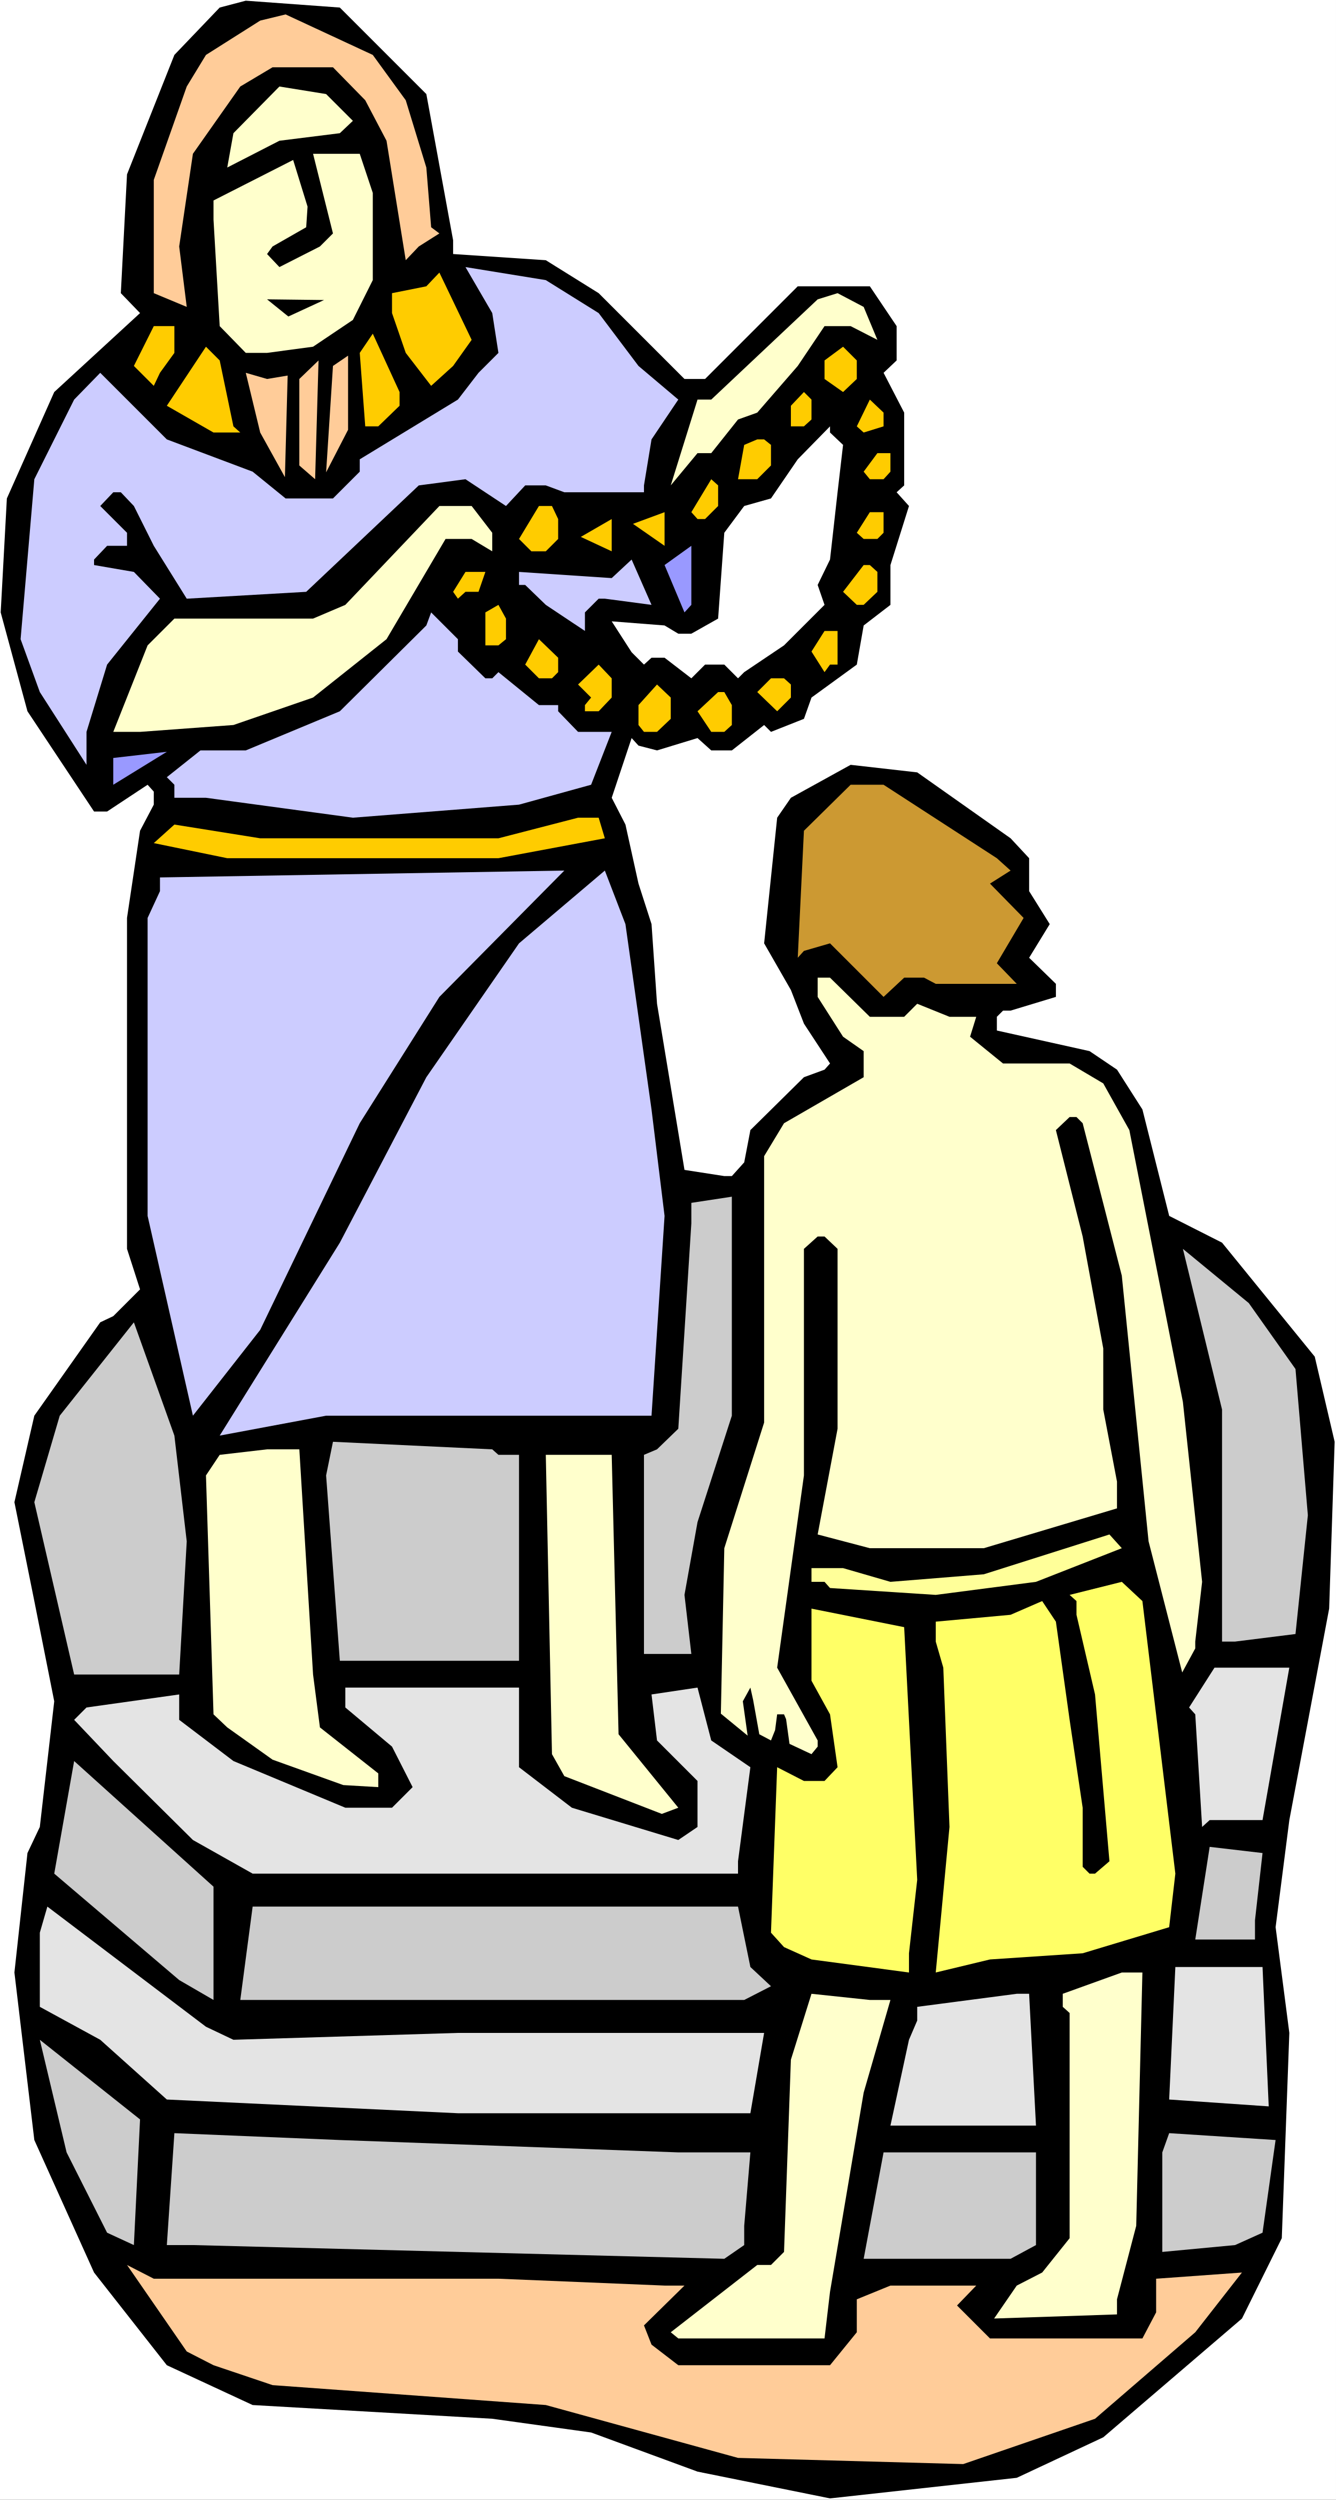
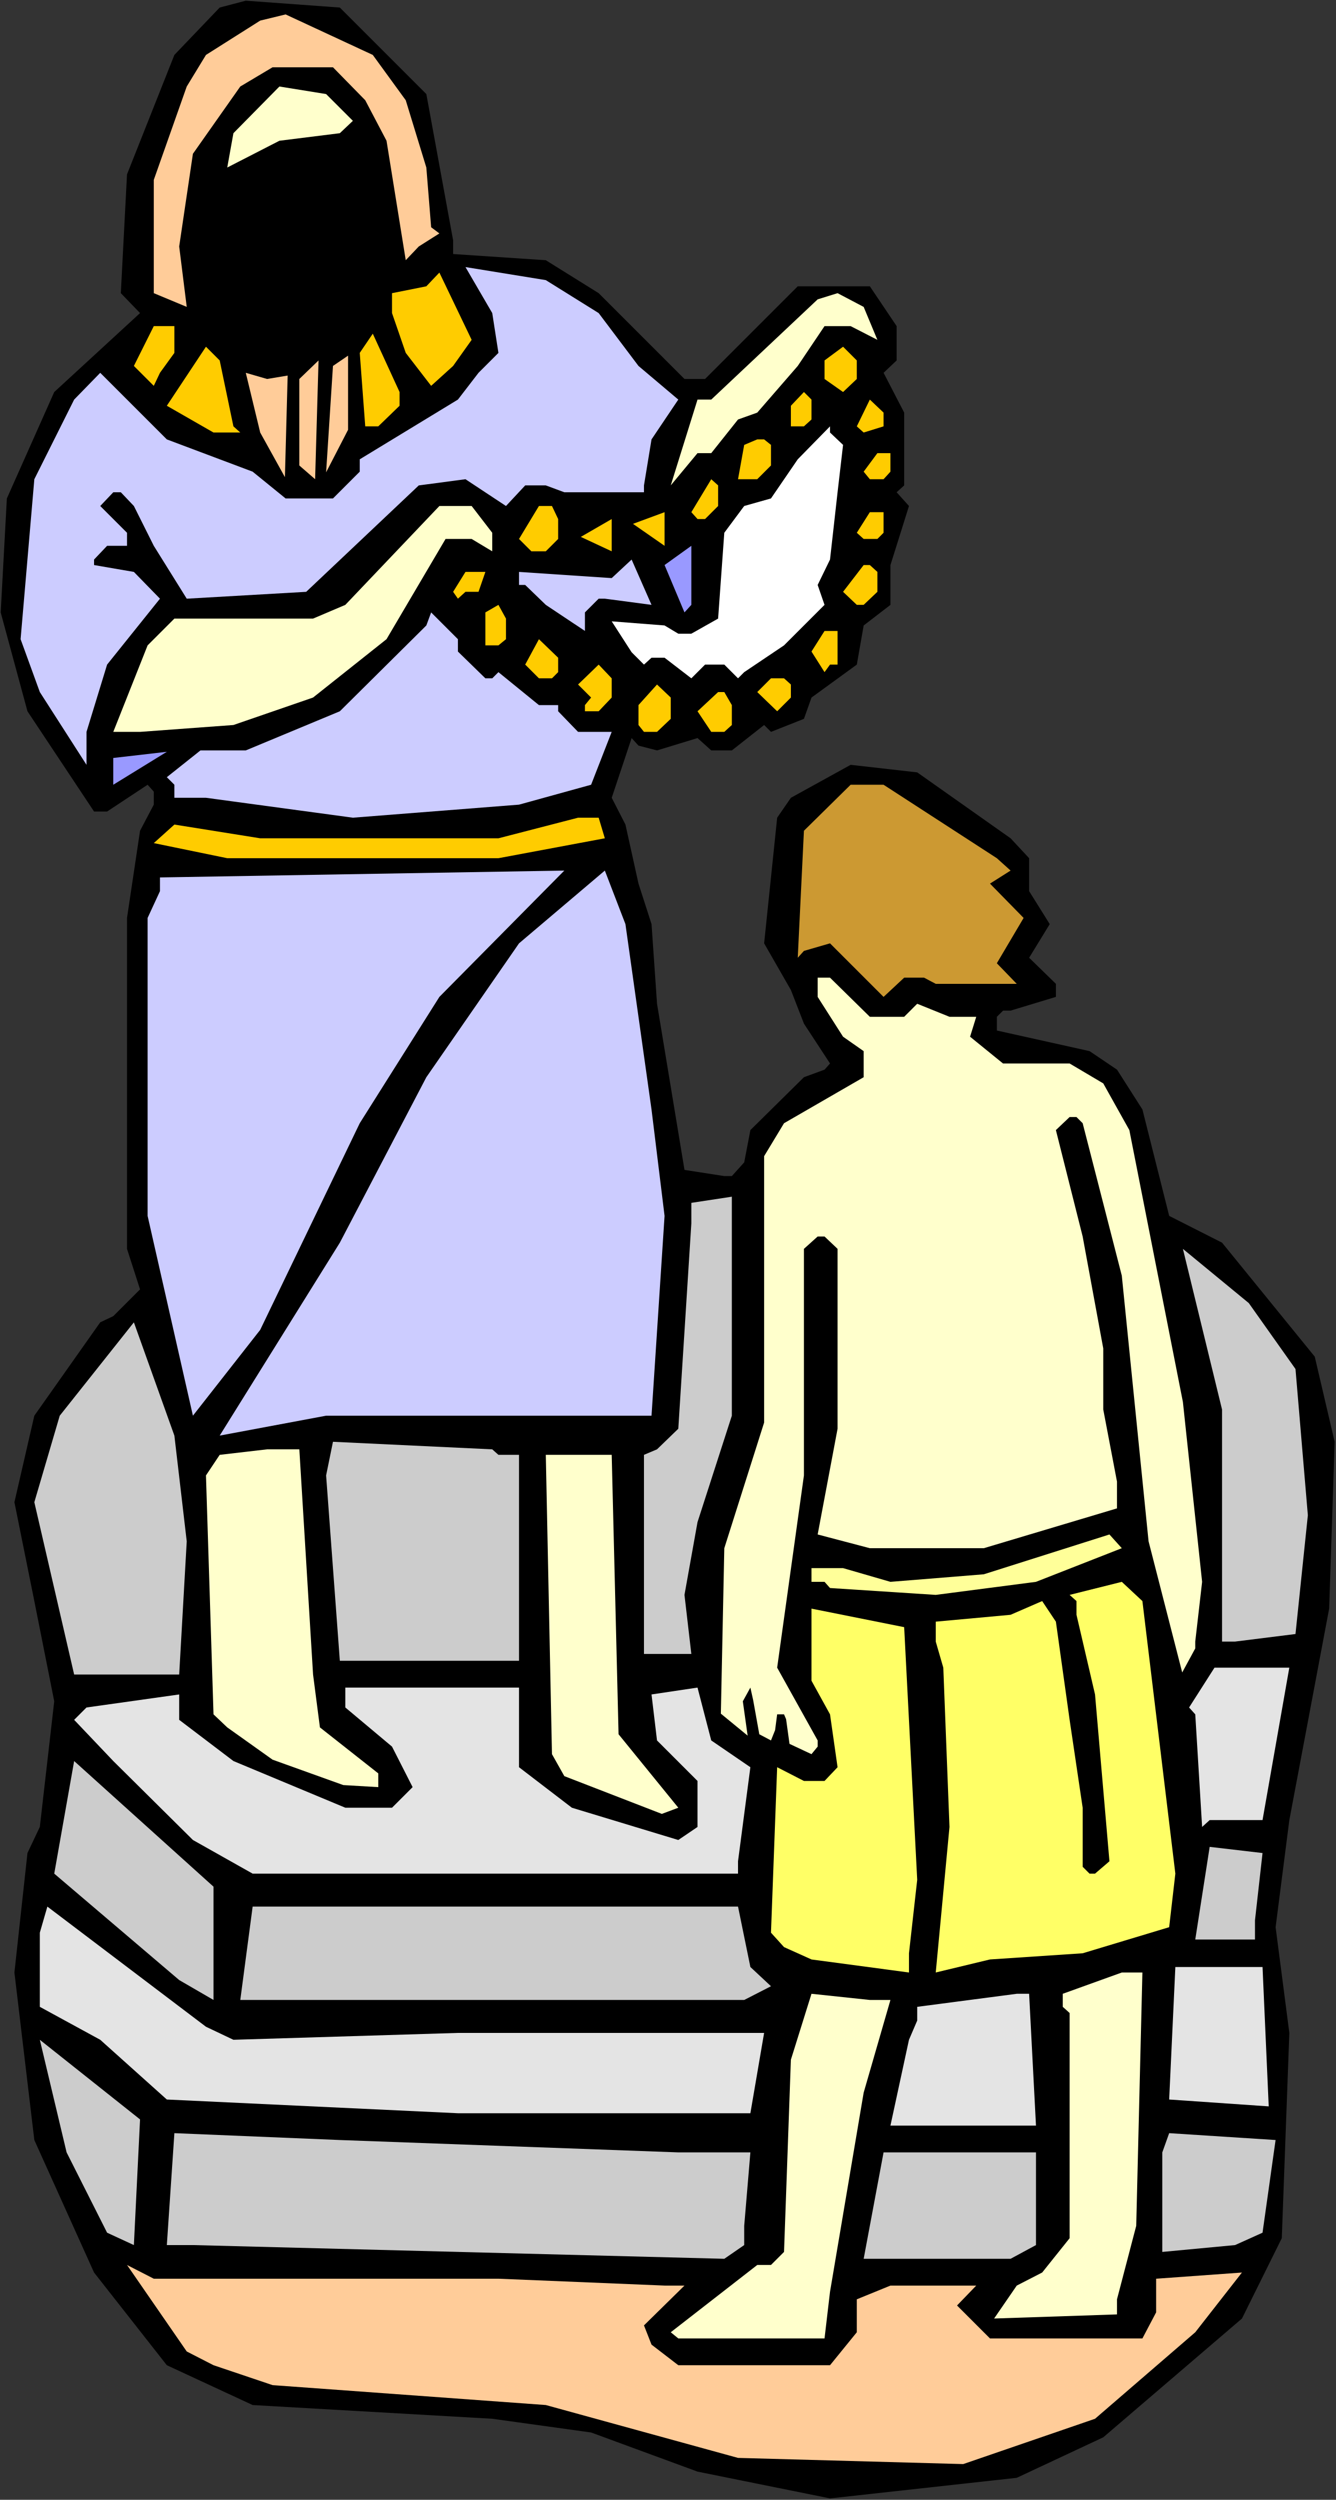
<svg xmlns="http://www.w3.org/2000/svg" xmlns:ns1="http://sodipodi.sourceforge.net/DTD/sodipodi-0.dtd" xmlns:ns2="http://www.inkscape.org/namespaces/inkscape" version="1.0" width="83.199mm" height="155.668mm" id="svg69" ns1:docname="Joseph &amp; Pharaoh 2.wmf">
  <rect width="100%" height="100%" fill="#333333" stroke="none" />
  <ns1:namedview id="namedview69" pagecolor="#ffffff" bordercolor="#000000" borderopacity="0.25" ns2:showpageshadow="2" ns2:pageopacity="0.0" ns2:pagecheckerboard="0" ns2:deskcolor="#d1d1d1" ns2:document-units="mm" />
  <defs id="defs1">
    <pattern id="WMFhbasepattern" patternUnits="userSpaceOnUse" width="6" height="6" x="0" y="0" />
  </defs>
-   <path style="fill:#ffffff;fill-opacity:1;fill-rule:evenodd;stroke:none" d="M 0,588.353 H 314.452 V 0 H 0 Z" id="path1" />
+   <path style="fill:#ffffff;fill-opacity:1;fill-rule:evenodd;stroke:none" d="M 0,588.353 V 0 H 0 Z" id="path1" />
  <path style="fill:#000000;fill-opacity:1;fill-rule:evenodd;stroke:none" d="m 100.347,22.138 6.302,34.419 v 3.232 l 21.815,1.454 12.442,7.756 20.199,20.199 h 4.848 l 21.815,-21.815 h 16.967 l 6.302,9.372 v 8.08 l -3.07,2.909 4.848,9.372 v 17.129 l -1.777,1.616 2.909,3.232 -4.363,13.897 v 9.372 l -6.302,4.848 -1.616,9.211 -10.665,7.756 -1.777,5.009 -7.756,3.07 -1.616,-1.616 -7.595,5.979 h -4.848 l -3.232,-2.909 -9.534,2.909 -4.363,-1.131 -1.616,-1.778 -4.686,14.058 3.232,6.302 3.07,13.897 3.07,9.534 1.293,18.745 6.464,39.105 9.372,1.454 h 1.777 l 2.909,-3.232 1.454,-7.595 12.604,-12.443 4.848,-1.778 1.293,-1.454 -6.14,-9.372 -3.07,-7.918 -6.302,-10.988 3.07,-29.571 3.232,-4.686 14.058,-7.756 15.674,1.778 21.976,15.513 4.363,4.686 v 7.756 l 4.848,7.756 -4.848,7.918 6.302,6.14 v 3.07 l -10.665,3.232 h -1.777 l -1.454,1.454 v 3.232 l 21.815,4.848 6.464,4.363 5.979,9.372 6.302,25.047 12.442,6.302 21.815,26.824 4.686,20.037 -1.293,39.267 -9.372,49.77 -3.232,25.208 3.232,24.885 -1.777,48.316 -9.372,18.906 -32.641,27.955 -20.36,9.534 -43.952,4.848 -31.187,-6.302 -25.046,-9.211 -23.269,-3.232 L 59.465,566.054 39.266,556.681 22.138,534.867 8.079,503.68 3.393,464.251 6.464,436.134 9.372,429.994 12.766,400.423 8.079,376.83 3.393,353.561 8.079,333.201 23.592,311.224 l 3.07,-1.454 6.302,-6.302 -3.07,-9.534 v -77.887 l 3.07,-20.522 3.232,-6.14 v -3.07 l -1.454,-1.616 -9.534,6.302 H 22.138 L 6.464,167.408 0.162,144.139 1.616,117.315 12.766,92.269 32.964,73.686 28.44,68.999 29.894,41.044 41.044,12.927 51.708,1.778 57.849,0.162 79.987,1.778 Z" id="path2" />
  <path style="fill:#ffcc99;fill-opacity:1;fill-rule:evenodd;stroke:none" d="m 95.499,23.592 4.848,15.836 1.131,14.058 1.939,1.454 -4.848,3.07 -3.07,3.232 L 90.975,33.126 85.965,23.592 78.371,15.836 H 64.151 L 56.556,20.36 45.407,36.196 42.175,58.011 43.952,72.231 36.196,68.999 V 42.337 l 7.756,-21.976 4.524,-7.433 12.766,-8.08 5.979,-1.454 20.522,9.534 z" id="path3" />
  <path style="fill:#ffffcc;fill-opacity:1;fill-rule:evenodd;stroke:none" d="m 83.057,28.44 -3.07,2.909 -14.22,1.778 -12.281,6.302 1.454,-8.08 10.826,-10.988 10.988,1.778 z" id="path4" />
-   <path style="fill:#ffffcc;fill-opacity:1;fill-rule:evenodd;stroke:none" d="m 87.743,45.407 v 20.522 l -4.686,9.372 -9.372,6.302 -10.826,1.454 H 57.849 L 51.708,76.756 50.254,51.709 v -4.525 l 18.744,-9.534 3.393,10.988 -0.323,4.848 -7.918,4.525 -1.293,1.778 2.909,3.07 9.534,-4.848 3.07,-3.07 -4.686,-18.745 h 10.988 z" id="path5" />
  <path style="fill:#ccccff;fill-opacity:1;fill-rule:evenodd;stroke:none" d="m 140.906,73.686 9.372,12.443 9.372,7.918 -6.302,9.372 -1.777,10.827 v 1.616 h -18.744 l -4.363,-1.616 h -4.848 l -4.524,4.848 -9.534,-6.302 -10.988,1.454 -26.501,25.047 -28.116,1.616 -7.756,-12.443 -4.686,-9.372 -3.07,-3.232 h -1.777 l -3.07,3.232 6.302,6.302 v 3.07 H 25.208 l -3.07,3.232 v 1.293 l 9.372,1.616 6.14,6.302 -12.442,15.513 -4.848,15.836 v 7.756 L 9.372,162.884 4.848,150.441 8.079,112.791 17.452,94.046 23.592,87.744 l 15.674,15.674 20.199,7.595 7.756,6.302 h 11.15 l 6.302,-6.302 v -2.909 l 23.107,-14.058 4.848,-6.302 4.686,-4.686 -1.454,-9.372 -6.302,-10.827 18.906,3.07 z" id="path6" />
  <path style="fill:#ffcc00;fill-opacity:1;fill-rule:evenodd;stroke:none" d="m 106.649,86.128 -5.171,4.686 -5.979,-7.756 -3.232,-9.372 v -4.686 l 8.079,-1.616 3.07,-3.232 7.595,15.836 z" id="path7" />
  <path style="fill:#ffffcc;fill-opacity:1;fill-rule:evenodd;stroke:none" d="m 206.511,79.988 -6.302,-3.232 h -6.14 l -6.302,9.372 -9.534,10.988 -4.524,1.616 -6.302,7.918 h -3.232 l -6.302,7.595 6.302,-20.199 h 3.232 l 25.046,-23.592 4.686,-1.454 6.14,3.232 z" id="path8" />
-   <path style="fill:#000000;fill-opacity:1;fill-rule:evenodd;stroke:none" d="m 67.867,74.494 -5.009,-4.04 13.412,0.162 z" id="path9" />
  <path style="fill:#ffcc00;fill-opacity:1;fill-rule:evenodd;stroke:none" d="m 41.044,83.058 -3.393,4.686 -1.454,3.07 -4.686,-4.686 4.686,-9.372 h 4.848 z" id="path10" />
  <path style="fill:#ffcc00;fill-opacity:1;fill-rule:evenodd;stroke:none" d="m 94.045,95.5 -5.009,4.848 h -3.07 l -1.293,-17.29 3.07,-4.525 6.302,13.735 z" id="path11" />
  <path style="fill:#ffcc00;fill-opacity:1;fill-rule:evenodd;stroke:none" d="m 54.94,100.348 1.616,1.454 h -6.302 l -10.988,-6.302 9.211,-13.897 3.232,3.232 z" id="path12" />
  <path style="fill:#ffcc00;fill-opacity:1;fill-rule:evenodd;stroke:none" d="m 201.663,89.198 -3.232,3.07 -4.363,-3.07 v -4.363 l 4.363,-3.232 3.232,3.232 z" id="path13" />
  <path style="fill:#ffcc99;fill-opacity:1;fill-rule:evenodd;stroke:none" d="m 78.371,86.128 3.555,-2.424 v 17.452 l -5.171,10.019 z" id="path14" />
  <path style="fill:#ffcc99;fill-opacity:1;fill-rule:evenodd;stroke:none" d="m 67.706,88.39 -0.646,23.915 -5.817,-10.503 -3.393,-14.058 5.009,1.454 z" id="path15" />
  <path style="fill:#ffcc99;fill-opacity:1;fill-rule:evenodd;stroke:none" d="m 74.169,112.791 -3.717,-3.232 V 89.198 l 4.524,-4.363 z" id="path16" />
  <path style="fill:#ffcc00;fill-opacity:1;fill-rule:evenodd;stroke:none" d="m 190.998,98.732 -1.777,1.616 h -3.07 v -4.848 l 3.07,-3.232 1.777,1.778 z" id="path17" />
  <path style="fill:#ffcc00;fill-opacity:1;fill-rule:evenodd;stroke:none" d="m 207.965,100.348 -4.686,1.454 -1.616,-1.454 3.07,-6.302 3.232,3.07 z" id="path18" />
  <path style="fill:#ffffff;fill-opacity:1;fill-rule:evenodd;stroke:none" d="m 198.431,104.711 -1.293,11.15 -1.777,15.836 -2.909,5.979 1.616,4.686 -9.534,9.534 -9.372,6.302 -1.454,1.454 -3.232,-3.232 h -4.524 l -3.232,3.232 -6.302,-4.848 H 153.348 l -1.777,1.616 -2.909,-2.909 -4.686,-7.272 12.442,0.97 3.232,1.939 h 3.07 l 6.302,-3.555 1.454,-20.199 4.686,-6.302 6.302,-1.778 6.302,-9.211 7.595,-7.756 v 1.454 z" id="path19" />
  <path style="fill:#ffcc00;fill-opacity:1;fill-rule:evenodd;stroke:none" d="m 181.464,104.711 v 4.848 l -3.232,3.232 h -4.524 l 1.454,-8.08 3.07,-1.293 h 1.616 z" id="path20" />
  <path style="fill:#ffcc00;fill-opacity:1;fill-rule:evenodd;stroke:none" d="m 209.581,111.013 -1.616,1.778 h -3.232 l -1.454,-1.778 3.232,-4.363 h 3.07 z" id="path21" />
  <path style="fill:#ffcc00;fill-opacity:1;fill-rule:evenodd;stroke:none" d="m 169.022,119.093 -3.07,3.07 h -1.777 l -1.454,-1.616 4.686,-7.756 1.616,1.454 z" id="path22" />
  <path style="fill:#ffffcc;fill-opacity:1;fill-rule:evenodd;stroke:none" d="m 115.859,125.395 v 4.363 l -4.848,-2.909 h -6.14 l -13.897,23.592 -17.29,13.735 -18.744,6.464 -21.976,1.616 h -6.302 l 8.079,-20.36 6.302,-6.302 h 32.641 l 7.595,-3.232 22.138,-23.269 h 7.595 z" id="path23" />
  <path style="fill:#ffcc00;fill-opacity:1;fill-rule:evenodd;stroke:none" d="m 131.372,122.163 v 4.686 l -2.909,2.909 h -3.393 l -2.909,-2.909 4.686,-7.756 h 3.07 z" id="path24" />
  <path style="fill:#ffcc00;fill-opacity:1;fill-rule:evenodd;stroke:none" d="m 148.985,123.294 7.433,-2.747 v 7.918 z" id="path25" />
  <path style="fill:#ffcc00;fill-opacity:1;fill-rule:evenodd;stroke:none" d="m 207.965,125.395 -1.454,1.454 h -3.232 l -1.616,-1.454 3.07,-4.848 h 3.232 z" id="path26" />
  <path style="fill:#ffcc00;fill-opacity:1;fill-rule:evenodd;stroke:none" d="m 136.704,126.364 7.271,-4.201 v 7.595 z" id="path27" />
  <path style="fill:#9999ff;fill-opacity:1;fill-rule:evenodd;stroke:none" d="m 161.104,144.139 -4.686,-11.15 6.302,-4.525 v 13.897 z" id="path28" />
  <path style="fill:#ccccff;fill-opacity:1;fill-rule:evenodd;stroke:none" d="m 142.36,140.907 h -1.454 l -3.232,3.232 v 4.363 l -9.211,-6.14 -4.848,-4.686 h -1.454 v -3.07 l 21.815,1.454 4.686,-4.363 4.686,10.665 z" id="path29" />
  <path style="fill:#ffcc00;fill-opacity:1;fill-rule:evenodd;stroke:none" d="m 206.511,134.605 v 4.686 l -3.232,3.07 h -1.616 l -3.232,-3.07 4.848,-6.302 h 1.454 z" id="path30" />
  <path style="fill:#ffcc00;fill-opacity:1;fill-rule:evenodd;stroke:none" d="m 112.628,139.292 h -3.07 l -1.777,1.616 -1.131,-1.616 2.909,-4.686 h 4.686 z" id="path31" />
  <path style="fill:#ffcc00;fill-opacity:1;fill-rule:evenodd;stroke:none" d="m 119.091,150.441 -1.777,1.454 h -3.07 v -7.756 l 3.07,-1.778 1.777,3.232 z" id="path32" />
  <path style="fill:#ccccff;fill-opacity:1;fill-rule:evenodd;stroke:none" d="m 107.78,153.35 6.464,6.302 h 1.616 l 1.454,-1.454 9.534,7.756 h 4.524 v 1.454 l 4.686,4.848 h 7.918 l -4.848,12.443 -16.967,4.686 -39.105,3.07 -34.58,-4.686 h -7.433 v -3.07 l -1.777,-1.778 7.918,-6.302 h 10.665 l 22.138,-9.211 20.36,-20.199 1.131,-3.07 6.302,6.302 z" id="path33" />
  <path style="fill:#ffcc00;fill-opacity:1;fill-rule:evenodd;stroke:none" d="m 197.139,156.42 h -1.777 l -1.293,1.778 -3.07,-4.848 3.07,-4.848 h 3.07 z" id="path34" />
  <path style="fill:#ffcc00;fill-opacity:1;fill-rule:evenodd;stroke:none" d="m 131.372,158.198 -1.454,1.454 h -3.07 l -3.232,-3.232 3.232,-5.979 4.524,4.363 z" id="path35" />
  <path style="fill:#ffcc00;fill-opacity:1;fill-rule:evenodd;stroke:none" d="m 143.976,164.177 -3.07,3.232 h -3.232 v -1.454 l 1.454,-1.778 -3.07,-3.07 4.848,-4.686 3.07,3.232 z" id="path36" />
  <path style="fill:#ffcc00;fill-opacity:1;fill-rule:evenodd;stroke:none" d="m 186.151,161.106 v 3.07 l -3.232,3.232 -4.686,-4.525 3.232,-3.232 h 3.07 z" id="path37" />
  <path style="fill:#ffcc00;fill-opacity:1;fill-rule:evenodd;stroke:none" d="m 157.872,169.186 -3.232,3.07 h -3.07 l -1.293,-1.616 v -4.686 l 4.363,-4.848 3.232,3.07 z" id="path38" />
  <path style="fill:#ffcc00;fill-opacity:1;fill-rule:evenodd;stroke:none" d="m 172.254,165.954 v 4.686 l -1.777,1.616 h -3.07 l -3.232,-4.848 4.848,-4.525 h 1.454 z" id="path39" />
  <path style="fill:#9999ff;fill-opacity:1;fill-rule:evenodd;stroke:none" d="m 26.662,184.699 v -6.302 l 12.604,-1.454 z" id="path40" />
  <path style="fill:#cc9932;fill-opacity:1;fill-rule:evenodd;stroke:none" d="m 234.627,201.989 3.232,2.909 -4.848,3.07 7.918,8.08 -6.302,10.665 4.686,4.848 h -19.068 l -2.747,-1.454 h -4.686 l -4.848,4.525 -12.604,-12.604 -6.14,1.778 -1.454,1.616 1.454,-29.894 10.988,-10.827 h 7.756 z" id="path41" />
  <path style="fill:#ffcc00;fill-opacity:1;fill-rule:evenodd;stroke:none" d="m 142.36,197.303 -25.046,4.686 H 53.486 l -17.29,-3.555 4.848,-4.363 20.199,3.232 h 56.071 l 18.744,-4.848 h 4.848 z" id="path42" />
  <path style="fill:#ccccff;fill-opacity:1;fill-rule:evenodd;stroke:none" d="M 84.673,264.363 61.242,313.002 45.407,333.201 34.742,286.178 v -70.131 l 2.909,-6.302 v -3.232 l 95.176,-1.616 -29.409,29.733 z" id="path43" />
  <path style="fill:#ccccff;fill-opacity:1;fill-rule:evenodd;stroke:none" d="m 153.348,261.131 3.07,25.047 -3.07,47.023 H 76.755 l -25.046,4.686 28.278,-45.407 20.36,-38.943 21.815,-31.51 20.199,-17.129 4.848,12.604 z" id="path44" />
  <path style="fill:#ffffcc;fill-opacity:1;fill-rule:evenodd;stroke:none" d="m 204.733,239.316 h 8.079 l 3.07,-3.07 7.595,3.07 h 6.302 l -1.454,4.686 7.756,6.302 h 15.674 l 7.918,4.686 6.14,10.988 12.604,63.99 4.524,42.337 -1.616,14.058 v 1.616 l -3.07,5.656 -7.918,-30.864 -6.302,-62.536 -9.211,-35.873 -1.454,-1.454 h -1.616 l -3.232,3.07 6.302,25.047 4.848,26.339 v 14.382 l 3.232,16.967 v 6.302 l -31.348,9.372 h -26.824 l -12.281,-3.232 4.686,-24.885 v -42.337 l -3.07,-2.909 h -1.616 l -3.232,2.909 v 53.325 l -6.302,45.246 9.534,17.129 v 1.454 l -1.454,1.778 -5.171,-2.424 -0.808,-5.817 -0.485,-1.131 h -1.616 l -0.485,3.717 -0.97,2.424 -2.747,-1.454 -1.454,-8.08 -0.646,-2.909 -1.777,3.232 1.131,8.08 -6.302,-5.171 0.808,-38.943 9.372,-29.571 v -62.697 l 4.686,-7.756 18.744,-10.827 V 247.396 l -4.848,-3.393 -5.979,-9.372 v -4.525 h 2.909 z" id="path45" />
  <path style="fill:#cccccc;fill-opacity:1;fill-rule:evenodd;stroke:none" d="m 164.174,358.248 -3.07,17.129 1.616,13.897 h -11.15 v -46.861 l 3.07,-1.293 5.009,-4.848 3.07,-48.316 v -4.848 l 9.534,-1.454 v 51.548 z" id="path46" />
  <path style="fill:#cccccc;fill-opacity:1;fill-rule:evenodd;stroke:none" d="m 304.919,322.213 2.909,34.419 -2.909,27.955 -14.22,1.778 h -3.07 v -54.618 l -9.211,-37.812 15.513,12.766 z" id="path47" />
  <path style="fill:#cccccc;fill-opacity:1;fill-rule:evenodd;stroke:none" d="M 43.952,362.772 42.175,394.121 H 17.452 l -9.372,-40.559 5.979,-20.36 17.452,-21.976 9.534,26.663 z" id="path48" />
  <path style="fill:#cccccc;fill-opacity:1;fill-rule:evenodd;stroke:none" d="m 117.314,342.412 h 4.848 v 48.477 H 79.987 l -3.232,-43.63 1.616,-7.918 37.489,1.778 z" id="path49" />
  <path style="fill:#ffffcc;fill-opacity:1;fill-rule:evenodd;stroke:none" d="m 73.685,394.121 1.616,12.443 13.735,10.827 v 3.232 l -8.241,-0.485 -16.644,-5.979 -10.665,-7.595 -3.232,-3.07 -1.777,-56.234 3.232,-4.848 11.15,-1.293 h 7.595 z" id="path50" />
  <path style="fill:#ffffcc;fill-opacity:1;fill-rule:evenodd;stroke:none" d="m 145.592,408.179 14.058,17.29 -3.878,1.454 -22.946,-8.888 -2.909,-5.171 -1.454,-70.454 h 15.513 z" id="path51" />
  <path style="fill:#ffff99;fill-opacity:1;fill-rule:evenodd;stroke:none" d="m 243.838,372.306 -23.592,3.07 -24.885,-1.616 -1.293,-1.454 h -3.07 v -3.232 h 7.433 l 11.15,3.232 21.976,-1.778 29.571,-9.372 2.909,3.232 z" id="path52" />
  <path style="fill:#ffff66;fill-opacity:1;fill-rule:evenodd;stroke:none" d="m 276.64,440.982 -1.454,12.604 -20.36,6.14 -21.815,1.454 -12.766,3.07 3.232,-34.257 -1.454,-37.489 -1.777,-6.14 v -4.686 l 17.613,-1.616 7.433,-3.232 3.232,4.848 3.232,23.108 3.07,20.684 v 13.897 l 1.616,1.616 h 1.293 l 3.393,-2.909 -3.393,-39.267 -4.363,-18.745 v -3.232 l -1.616,-1.454 12.281,-3.07 4.848,4.525 z" id="path53" />
  <path style="fill:#ffff66;fill-opacity:1;fill-rule:evenodd;stroke:none" d="m 215.883,442.436 -1.939,17.29 v 4.525 l -22.946,-3.07 -6.464,-2.909 -3.07,-3.393 1.454,-38.943 6.302,3.232 h 4.848 l 3.07,-3.232 -1.777,-12.443 -4.363,-7.918 v -16.967 l 21.815,4.363 z" id="path54" />
  <path style="fill:#e4e4e4;fill-opacity:1;fill-rule:evenodd;stroke:none" d="m 297.162,428.378 h -12.442 l -1.777,1.616 -1.616,-26.501 -1.454,-1.616 5.979,-9.372 h 17.613 z" id="path55" />
  <path style="fill:#e4e4e4;fill-opacity:1;fill-rule:evenodd;stroke:none" d="m 122.161,415.936 12.442,9.534 25.046,7.595 4.524,-3.07 v -10.827 l -9.534,-9.534 -1.293,-10.827 10.826,-1.616 3.232,12.443 9.211,6.302 -2.909,22.138 v 2.909 H 59.465 L 45.407,433.064 26.662,414.481 l -9.211,-9.695 2.909,-2.909 21.815,-3.07 v 5.979 l 12.766,9.695 26.339,10.988 h 10.988 l 4.848,-4.848 -4.848,-9.534 -10.988,-9.211 v -4.686 h 40.882 z" id="path56" />
  <path style="fill:#cccccc;fill-opacity:1;fill-rule:evenodd;stroke:none" d="m 50.254,470.715 -8.079,-4.686 -29.409,-25.047 4.686,-26.501 32.803,29.571 z" id="path57" />
  <path style="fill:#cccccc;fill-opacity:1;fill-rule:evenodd;stroke:none" d="m 295.385,451.97 v 4.525 h -14.058 l 3.393,-21.815 12.442,1.454 z" id="path58" />
  <path style="fill:#e4e4e4;fill-opacity:1;fill-rule:evenodd;stroke:none" d="m 54.94,480.087 52.84,-1.616 h 72.069 l -3.232,18.906 H 107.78 L 39.266,494.146 23.592,480.087 9.372,472.331 V 454.879 l 1.777,-6.14 37.327,28.278 z" id="path59" />
  <path style="fill:#cccccc;fill-opacity:1;fill-rule:evenodd;stroke:none" d="m 176.617,462.959 4.848,4.525 -6.302,3.232 H 56.556 l 2.909,-21.976 H 173.708 Z" id="path60" />
  <path style="fill:#e4e4e4;fill-opacity:1;fill-rule:evenodd;stroke:none" d="m 298.617,495.762 -23.43,-1.616 1.454,-31.187 h 20.522 z" id="path61" />
  <path style="fill:#ffffcc;fill-opacity:1;fill-rule:evenodd;stroke:none" d="m 267.43,523.878 -4.524,17.29 v 3.555 l -28.924,0.97 5.332,-7.756 5.979,-3.07 6.464,-8.08 v -53.002 l -1.616,-1.454 v -3.07 l 13.897,-5.009 h 4.848 z" id="path62" />
  <path style="fill:#ffffcc;fill-opacity:1;fill-rule:evenodd;stroke:none" d="m 209.581,470.715 -6.302,21.815 -7.918,46.861 -1.293,10.988 h -34.418 l -1.777,-1.454 20.36,-15.836 h 3.232 l 3.07,-3.07 1.616,-45.246 4.848,-15.513 13.735,1.454 z" id="path63" />
  <path style="fill:#e4e4e4;fill-opacity:1;fill-rule:evenodd;stroke:none" d="m 243.838,500.286 h -34.257 l 4.363,-20.199 1.939,-4.525 v -3.232 l 23.43,-3.07 h 2.909 z" id="path64" />
  <path style="fill:#cccccc;fill-opacity:1;fill-rule:evenodd;stroke:none" d="M 31.51,528.403 25.208,525.494 15.674,506.588 9.372,480.087 32.964,498.832 Z" id="path65" />
  <path style="fill:#cccccc;fill-opacity:1;fill-rule:evenodd;stroke:none" d="m 159.65,506.588 h 16.967 l -1.454,17.29 v 4.525 l -4.686,3.232 -125.07,-3.232 h -6.14 l 1.777,-26.339 38.943,1.616 z" id="path66" />
  <path style="fill:#cccccc;fill-opacity:1;fill-rule:evenodd;stroke:none" d="m 297.162,525.494 -6.464,2.909 -17.128,1.616 v -23.431 l 1.616,-4.525 25.046,1.616 z" id="path67" />
  <path style="fill:#cccccc;fill-opacity:1;fill-rule:evenodd;stroke:none" d="m 243.838,528.403 -5.979,3.232 h -34.58 l 4.686,-25.047 h 35.873 z" id="path68" />
  <path style="fill:#ffcc99;fill-opacity:1;fill-rule:evenodd;stroke:none" d="m 117.314,536.321 39.105,1.616 h 4.686 l -9.534,9.372 1.777,4.525 6.302,4.848 h 35.711 l 6.302,-7.756 v -7.756 l 7.918,-3.232 h 20.199 l -4.524,4.686 7.756,7.756 h 35.873 l 3.232,-6.14 v -7.918 l 20.199,-1.454 -10.988,14.058 -23.592,20.36 -31.025,10.665 -53.001,-1.454 -45.245,-12.443 -64.312,-4.686 -13.897,-4.686 -6.302,-3.232 -14.058,-20.36 6.302,3.232 z" id="path69" />
</svg>